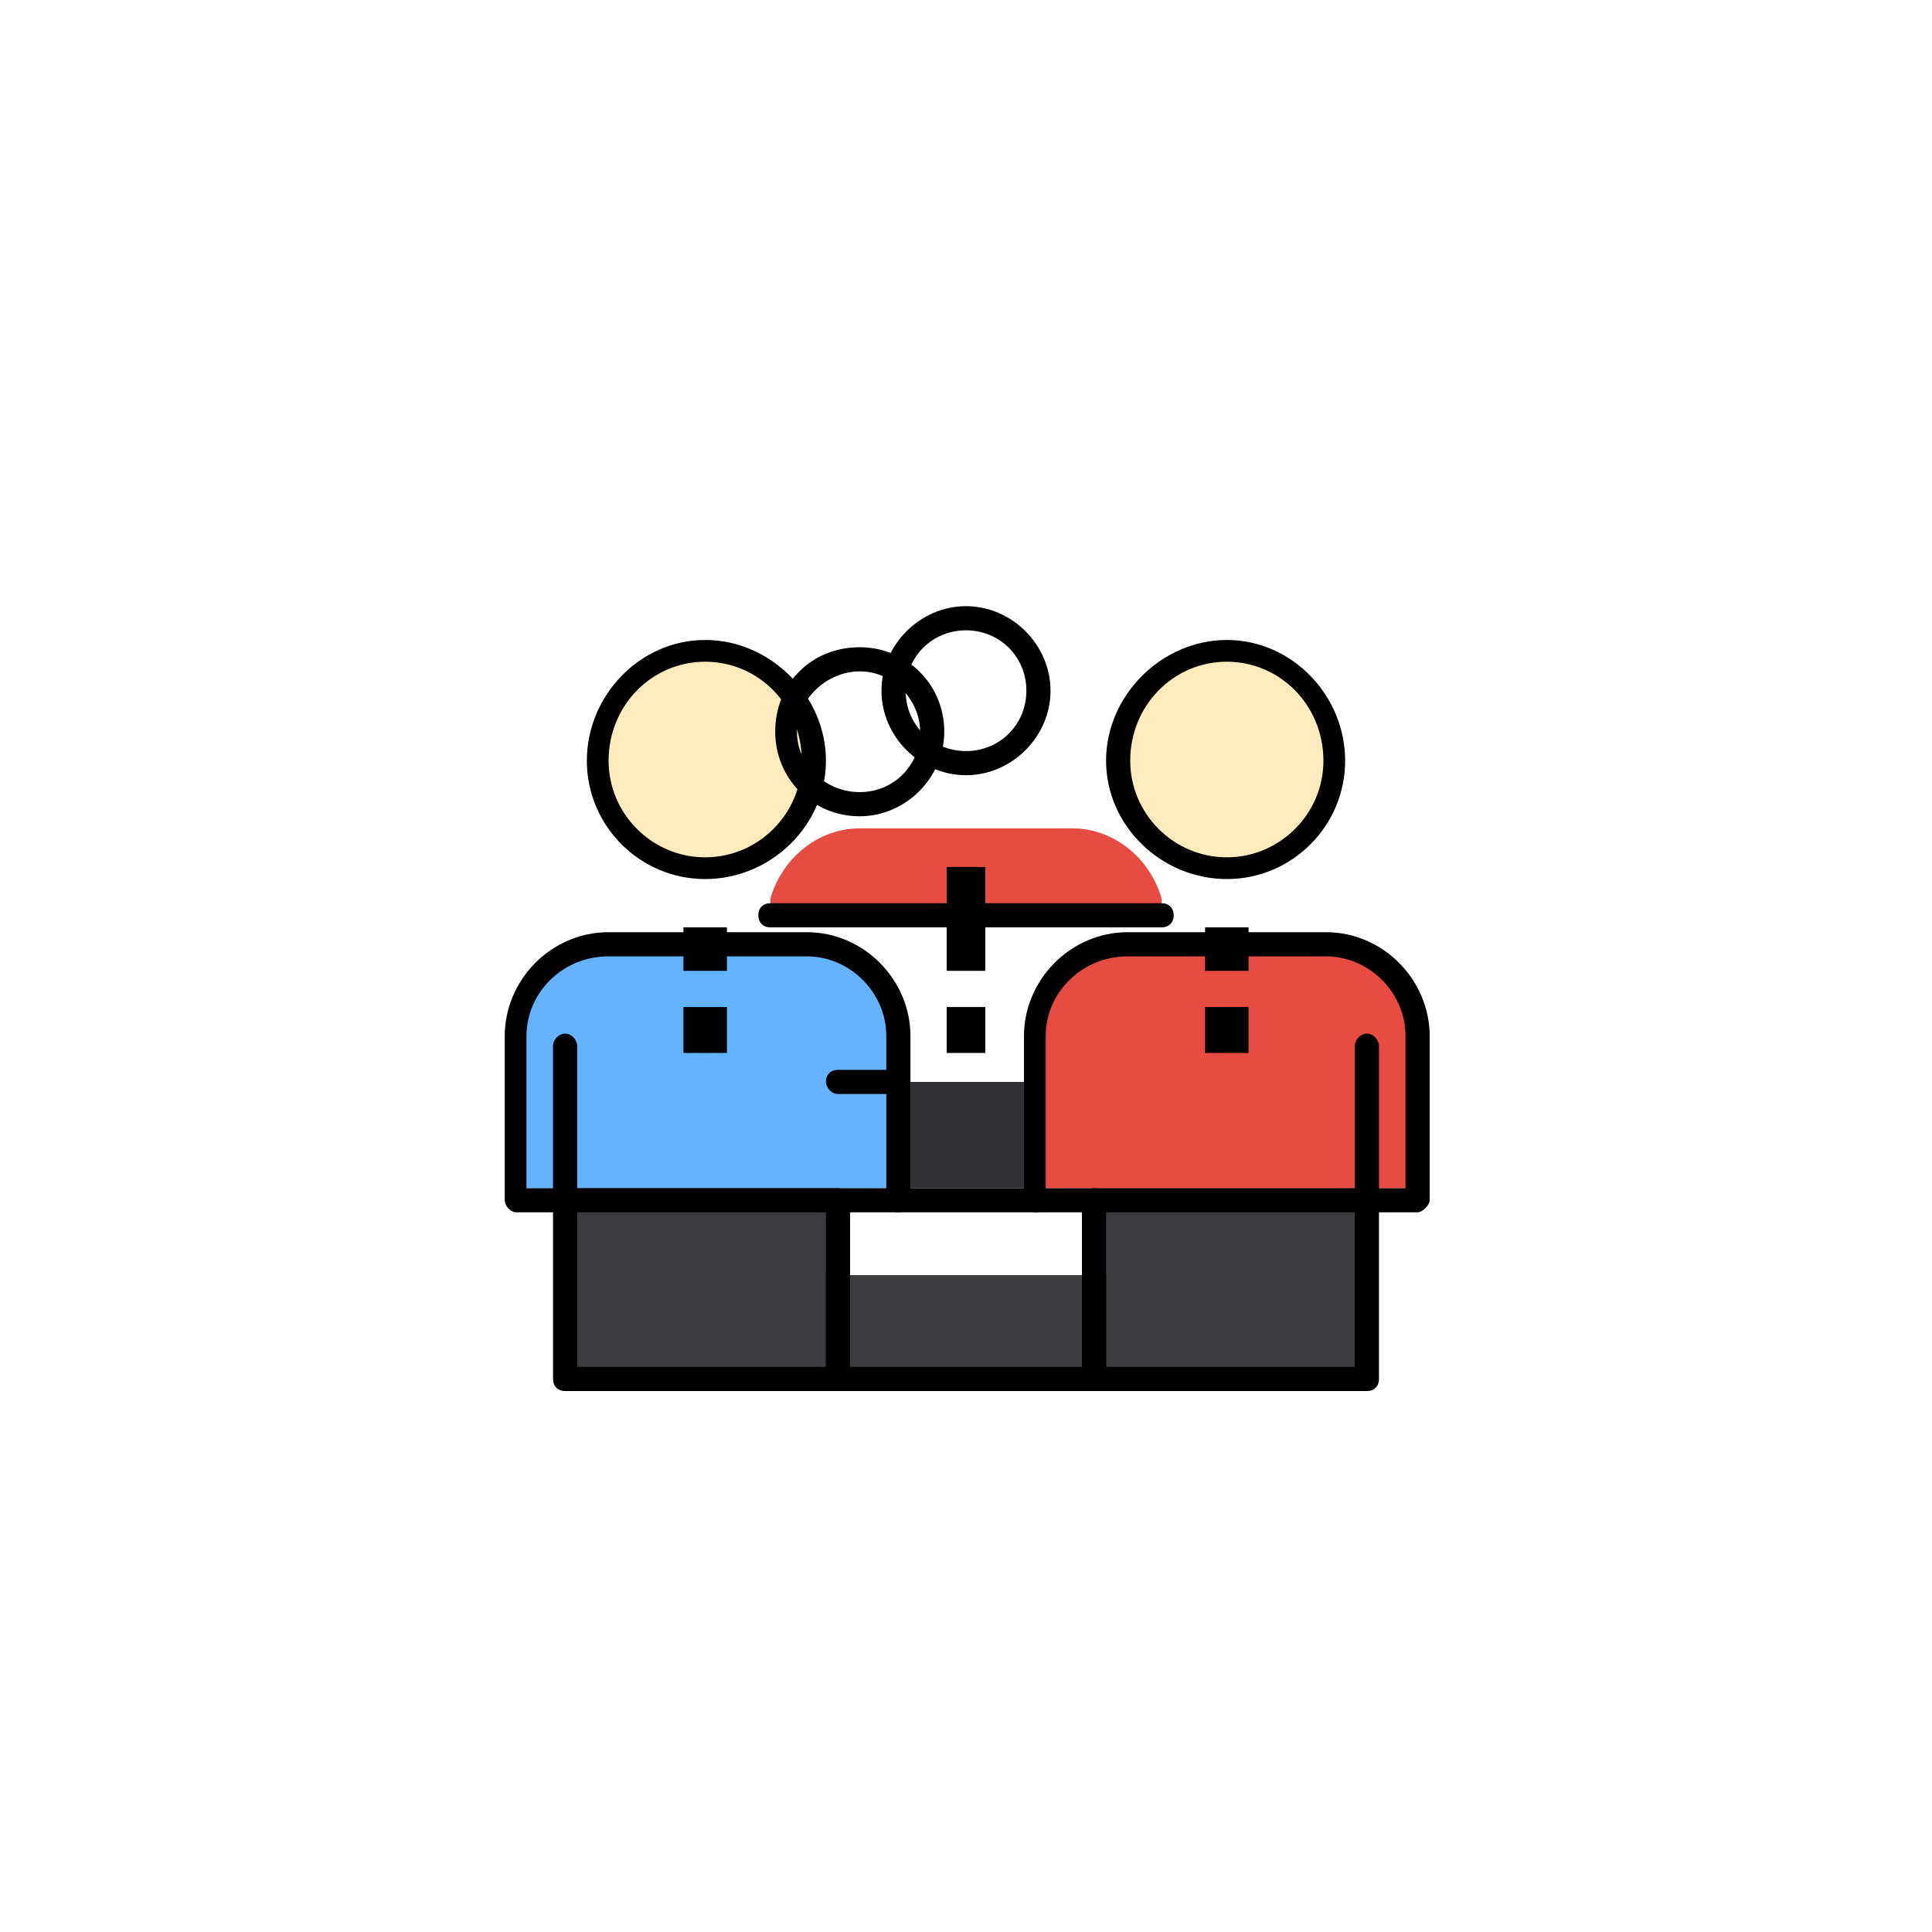
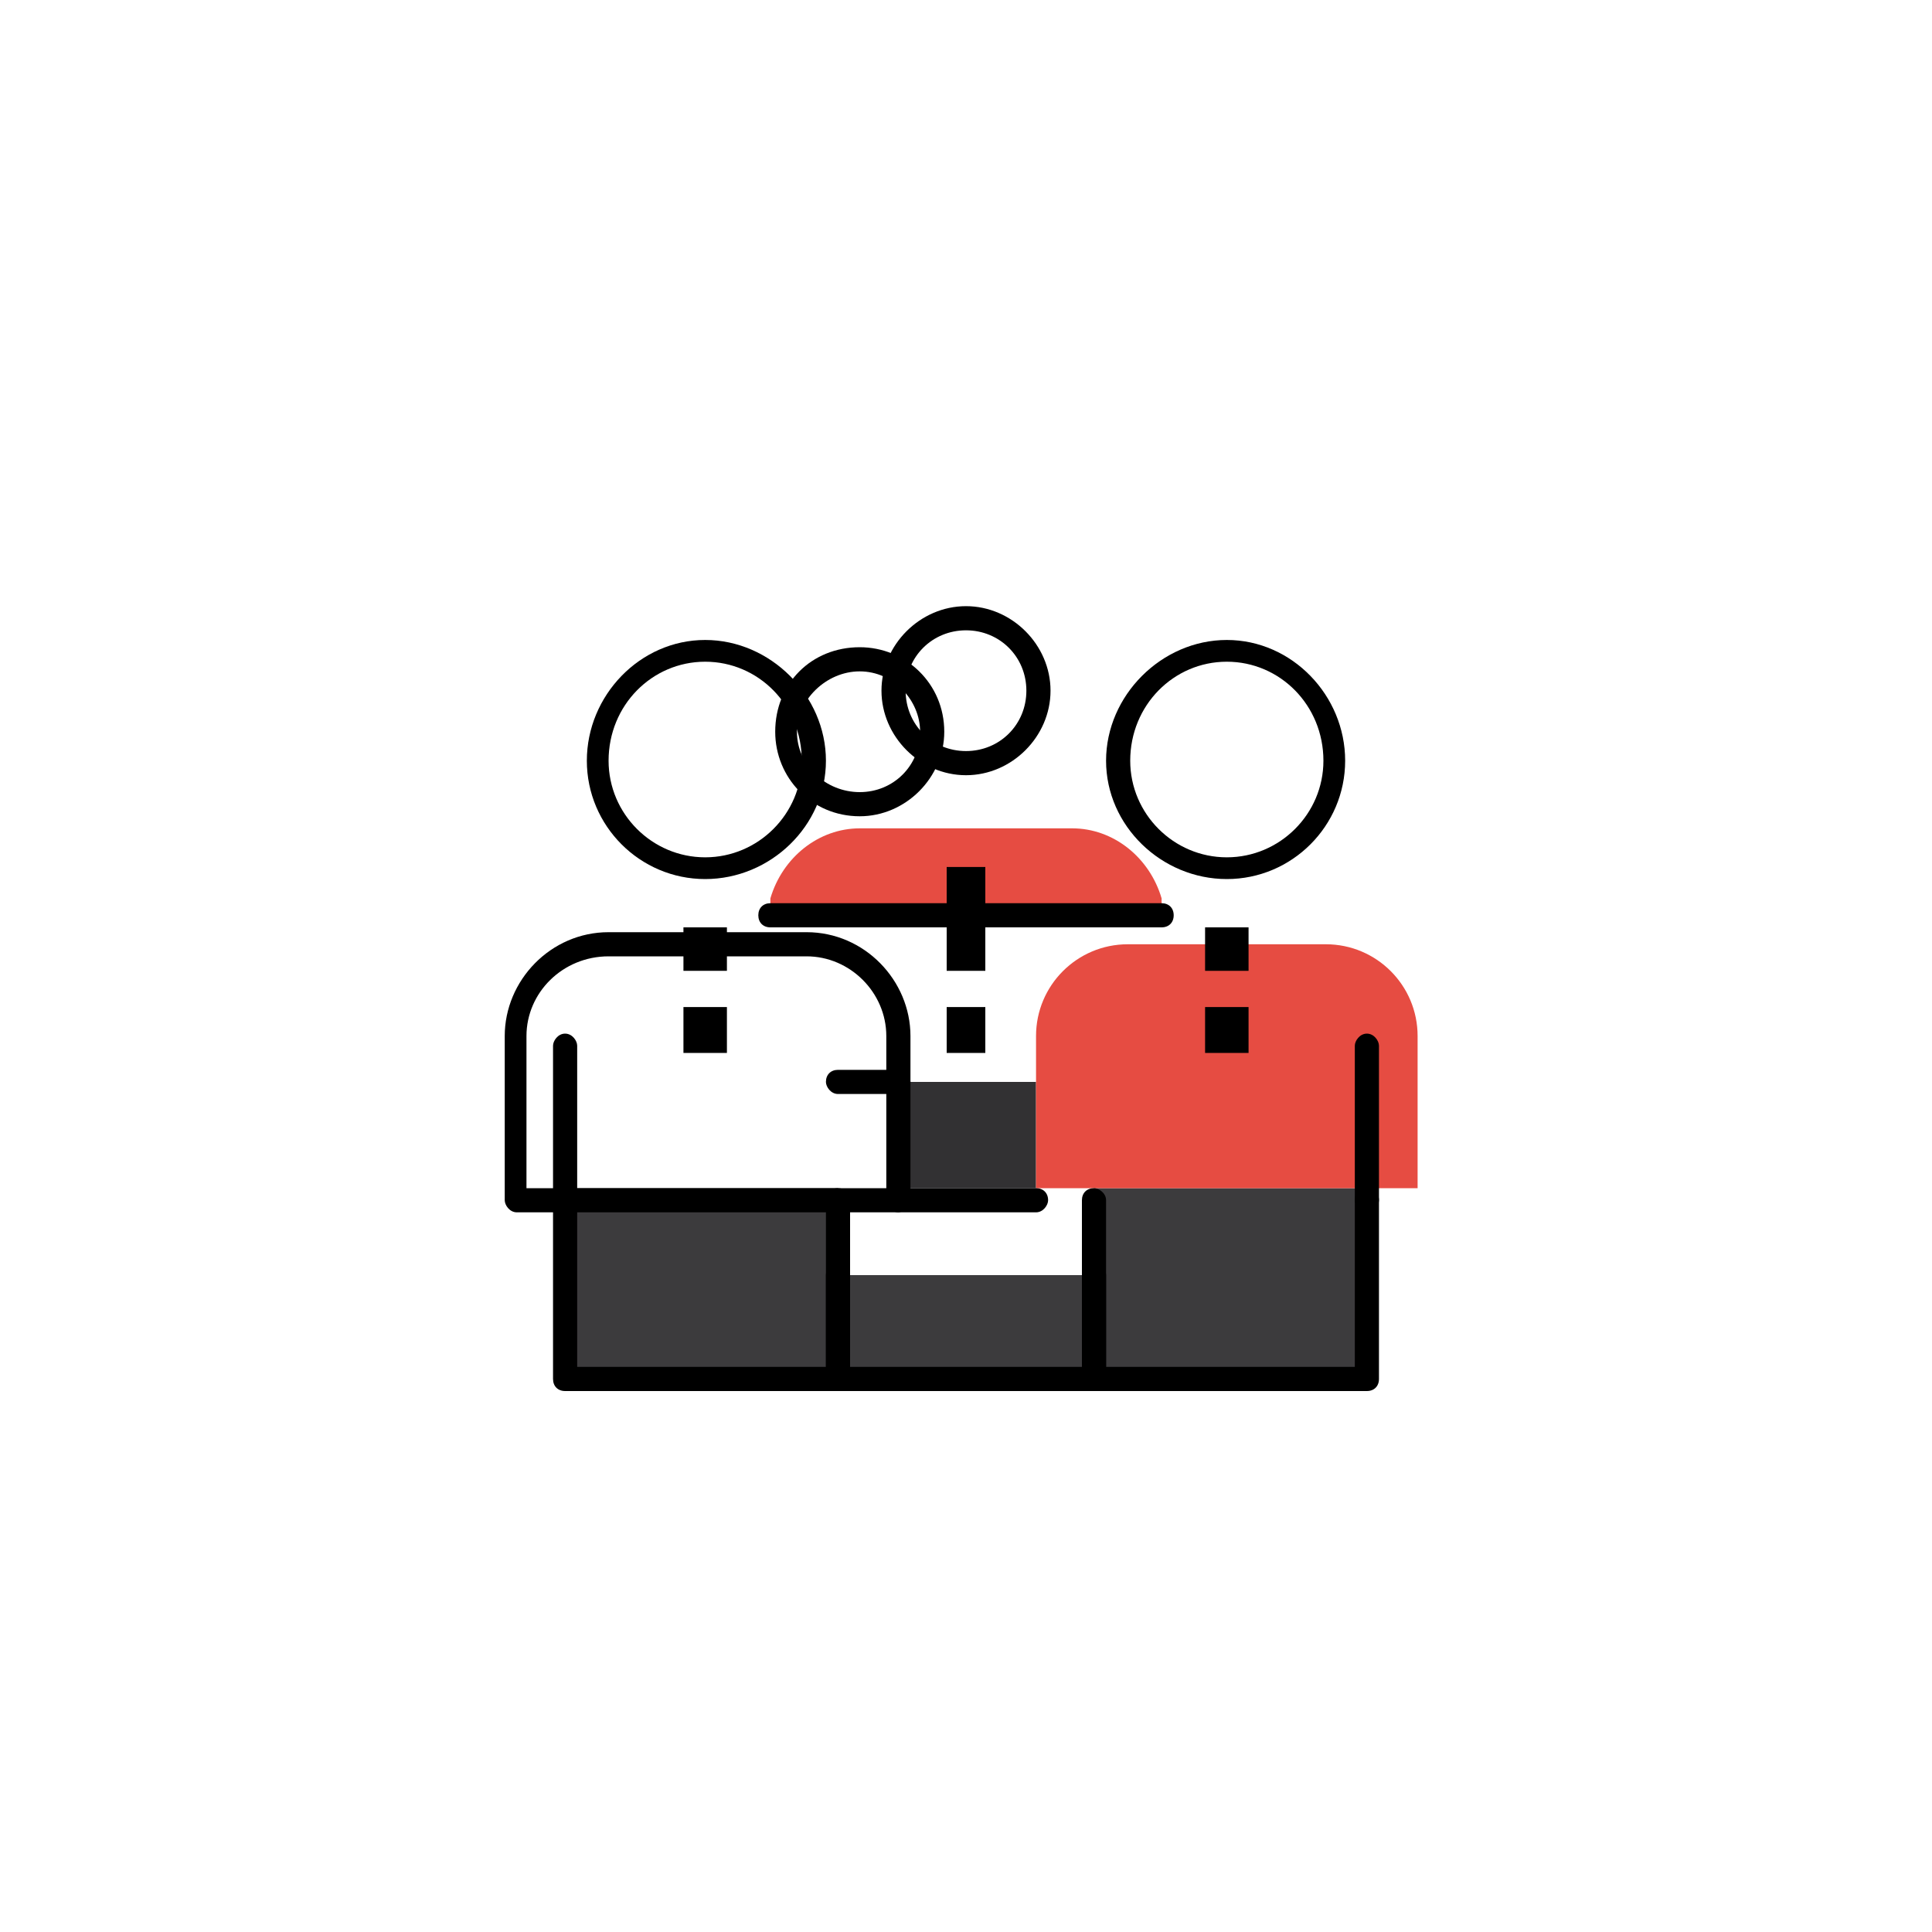
<svg xmlns="http://www.w3.org/2000/svg" width="800pt" height="800pt" viewBox="0 0 800 800" version="1.1">
  <defs />
  <path fill-rule="evenodd" fill="#ffffff" d="M0,0 L800,0 L800,800 L0,800 L0,0 Z" />
  <path fill-rule="evenodd" fill="#3c3b3d" d="M347,528 L453,528 L453,571 L347,571 Z" />
  <path fill-rule="evenodd" fill="#323133" d="M429,448 L372,448 L372,492 L429,492 Z" />
  <path fill-rule="evenodd" fill="#e64c42" d="M481,379 C481,376 481,374 481,372 C476,355 461,343 444,343 L356,343 C339,343 324,355 319,372 C319,374 319,376 319,379 Z" />
  <path fill-rule="evenodd" fill="#3c3b3d" d="M429,492 L566,492 L566,571 L453,571 L453,492 Z" />
  <path fill-rule="evenodd" fill="#e64c42" d="M453,492 L429,492 L429,429 C429,408 446,391 467,391 L549,391 C570,391 587,408 587,429 L587,492 Z" />
-   <path fill-rule="evenodd" fill="#ffebbe" d="M508,272 C533,272 553,292 553,316 C553,341 533,361 508,361 C483,361 463,341 463,316 C463,292 483,272 508,272" />
-   <path fill-rule="evenodd" fill="#ffebbe" d="M292,272 C317,272 337,292 337,316 C337,341 317,361 292,361 C267,361 247,341 247,316 C247,292 267,272 292,272" />
-   <path fill-rule="evenodd" fill="#65b2fe" d="M372,492 L372,429 C372,408 355,391 334,391 L252,391 C231,391 214,408 214,429 L214,492 Z" />
  <path fill-rule="evenodd" fill="#3c3b3d" d="M234,492 L347,492 L347,571 L234,571 Z" />
  <path fill-rule="evenodd" fill="#000000" d="M499,417 L517,417 L517,436 L499,436 Z" />
  <path fill-rule="evenodd" fill="#000000" d="M499,384 L517,384 L517,402 L499,402 Z" />
  <path fill-rule="evenodd" fill="#000000" d="M392,417 L408,417 L408,436 L392,436 Z" />
  <path fill-rule="evenodd" fill="#000000" d="M392,384 L408,384 L408,402 L392,402 Z" />
  <path fill-rule="evenodd" fill="#000000" d="M392,359 L408,359 L408,376 L392,376 Z" />
  <path fill-rule="evenodd" fill="#000000" d="M283,417 L301,417 L301,436 L283,436 Z" />
  <path fill-rule="evenodd" fill="#000000" d="M283,384 L301,384 L301,402 L283,402 Z" />
  <path fill-rule="evenodd" fill="#000000" d="M356,338 C336,338 321,322 321,303 C321,283 336,268 356,268 C375,268 391,283 391,303 C391,322 375,338 356,338 M356,278 C342,278 330,290 330,303 C330,317 342,328 356,328 C370,328 381,317 381,303 C381,290 370,278 356,278" />
  <path fill-rule="evenodd" fill="#000000" d="M292,364 C265,364 243,342 243,315 C243,288 265,265 292,265 C319,265 342,288 342,315 C342,342 319,364 292,364 M292,274 C270,274 252,292 252,315 C252,337 270,355 292,355 C314,355 332,337 332,315 C332,292 314,274 292,274" />
  <path fill-rule="evenodd" fill="#000000" d="M508,364 C481,364 458,342 458,315 C458,288 481,265 508,265 C535,265 557,288 557,315 C557,342 535,364 508,364 M508,274 C486,274 468,292 468,315 C468,337 486,355 508,355 C530,355 548,337 548,315 C548,292 530,274 508,274" />
  <path fill-rule="evenodd" fill="#000000" d="M400,321 C381,321 365,305 365,286 C365,267 381,251 400,251 C419,251 435,267 435,286 C435,305 419,321 400,321 M400,261 C386,261 375,272 375,286 C375,300 386,311 400,311 C414,311 425,300 425,286 C425,272 414,261 400,261" />
  <path fill-rule="evenodd" fill="#000000" d="M429,502 L372,502 C369,502 367,499 367,497 C367,494 369,492 372,492 L429,492 C432,492 434,494 434,497 C434,499 432,502 429,502" />
  <path fill-rule="evenodd" fill="#000000" d="M372,502 L214,502 C211,502 209,499 209,497 L209,429 C209,406 228,386 252,386 L334,386 C358,386 377,406 377,429 L377,497 C377,499 374,502 372,502 Z M218,492 L367,492 L367,429 C367,411 352,396 334,396 L252,396 C233,396 218,411 218,429 Z" />
-   <path fill-rule="evenodd" fill="#000000" d="M587,502 L429,502 C426,502 424,499 424,497 L424,429 C424,406 443,386 467,386 L549,386 C573,386 592,406 592,429 L592,497 C592,499 589,502 587,502 Z M433,492 L582,492 L582,429 C582,411 567,396 549,396 L467,396 C448,396 433,411 433,429 L433,492 Z" />
  <path fill-rule="evenodd" fill="#000000" d="M453,576 L347,576 C344,576 342,574 342,571 L342,528 C342,525 344,523 347,523 C350,523 352,525 352,528 L352,566 L448,566 L448,528 C448,525 450,523 453,523 C455,523 458,525 458,528 L458,571 C458,574 455,576 453,576" />
  <path fill-rule="evenodd" fill="#000000" d="M347,576 L234,576 C231,576 229,574 229,571 L229,497 C229,494 231,492 234,492 C237,492 239,494 239,497 L239,566 L342,566 L342,497 C342,494 344,492 347,492 C350,492 352,494 352,497 L352,571 C352,574 350,576 347,576" />
  <path fill-rule="evenodd" fill="#000000" d="M481,384 L319,384 C316,384 314,382 314,379 C314,376 316,374 319,374 L481,374 C484,374 486,376 486,379 C486,382 484,384 481,384" />
  <path fill-rule="evenodd" fill="#000000" d="M372,453 L347,453 C344,453 342,450 342,448 C342,445 344,443 347,443 L372,443 C374,443 377,445 377,448 C377,450 374,453 372,453" />
  <path fill-rule="evenodd" fill="#000000" d="M566,576 L453,576 C450,576 448,574 448,571 L448,497 C448,494 450,492 453,492 C455,492 458,494 458,497 L458,566 L561,566 L561,497 C561,494 563,492 566,492 C569,492 571,494 571,497 L571,571 C571,574 569,576 566,576" />
  <path fill-rule="evenodd" fill="#000000" d="M234,502 C231,502 229,499 229,497 L229,433 C229,431 231,428 234,428 C237,428 239,431 239,433 L239,497 C239,499 237,502 234,502" />
  <path fill-rule="evenodd" fill="#000000" d="M566,502 C563,502 561,499 561,497 L561,433 C561,431 563,428 566,428 C569,428 571,431 571,433 L571,497 C571,499 569,502 566,502" />
</svg>